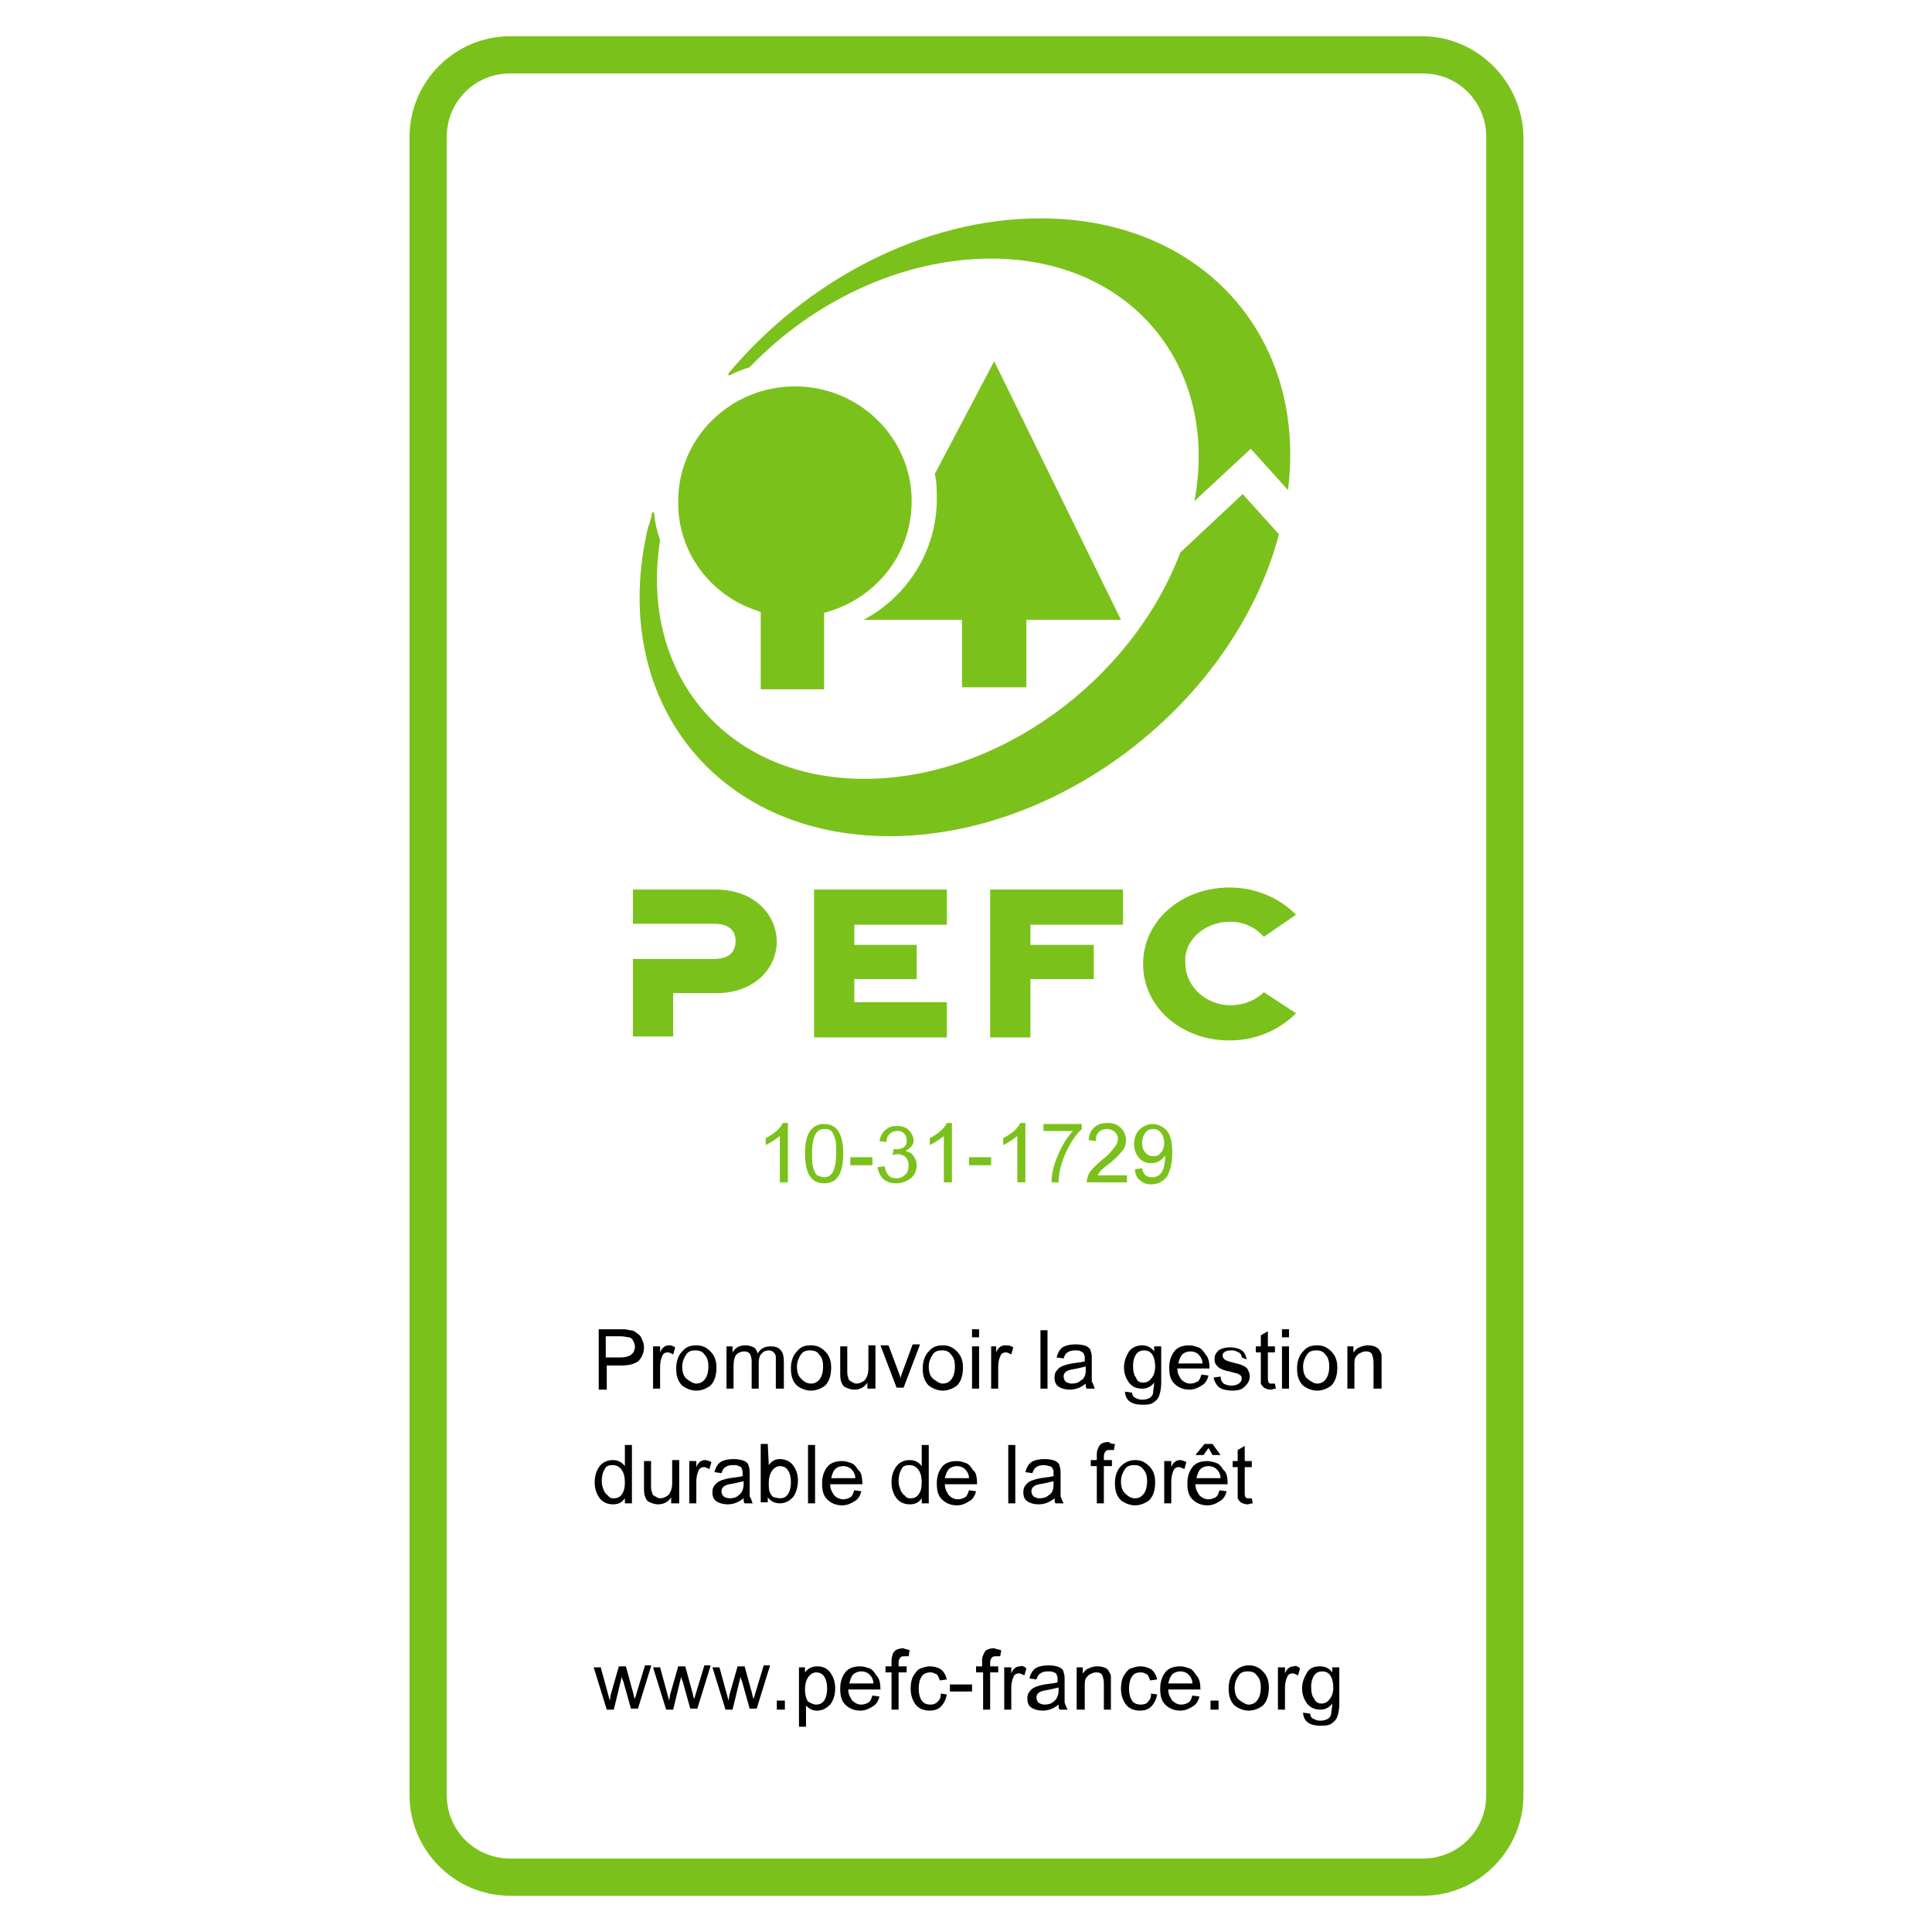
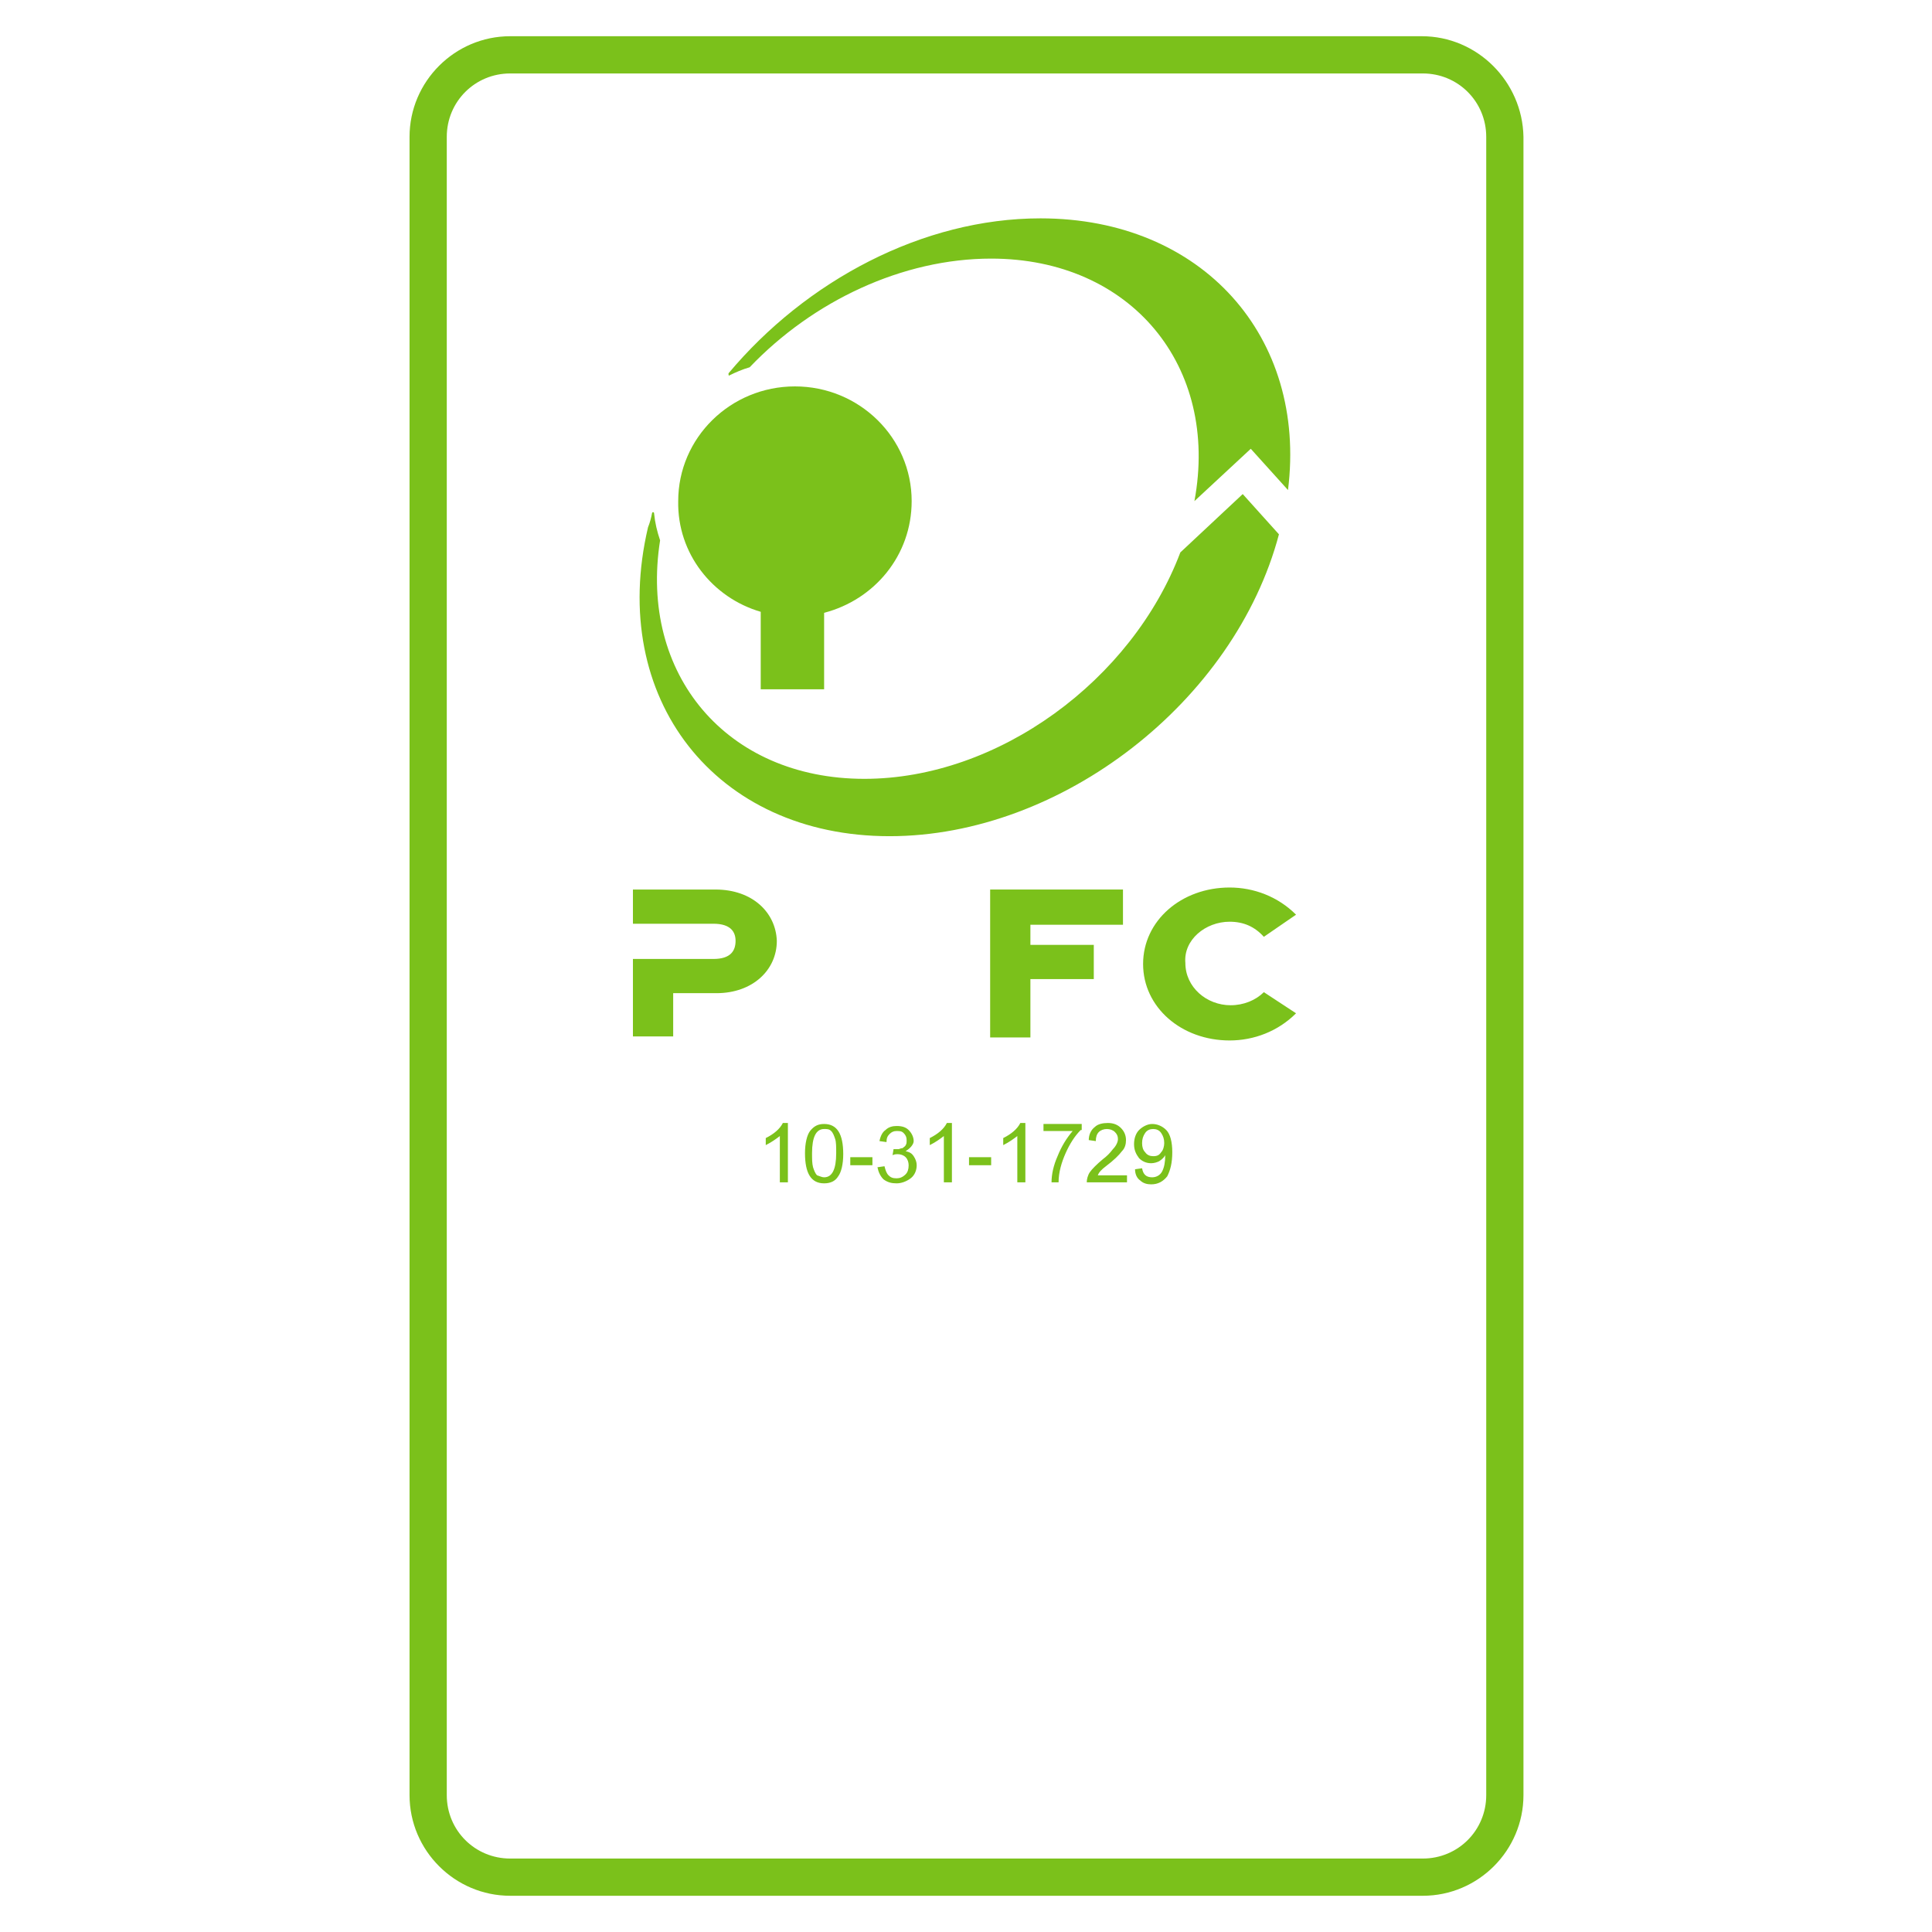
<svg xmlns="http://www.w3.org/2000/svg" version="1.1" id="Calque_1" x="0" y="0" viewBox="0 0 192 192" style="enable-background:new 0 0 192 192" xml:space="preserve">
  <style>
    .st0pefc{fill:#7bc11b}
  </style>
  <path class="st0pefc" d="M141.3 3.6H50.7c-5.5 0-10 4.5-10 10v164.8c0 5.5 4.5 10 10 10h90.7c5.5 0 10-4.5 10-10V13.6c-.1-5.5-4.6-10-10.1-10zm6.4 174.8c0 3.5-2.8 6.3-6.3 6.3H50.7c-3.5 0-6.3-2.8-6.3-6.3V13.6c0-3.5 2.8-6.3 6.3-6.3h90.7c3.5 0 6.3 2.8 6.3 6.3v164.8z" />
  <path id="Fill-8" class="st0pefc" d="M71.1 88.4h-8.2v3.4h8c1.7 0 2.2.8 2.2 1.7 0 1-.5 1.8-2.2 1.8h-8v7.7h4v-4.3h4.3c3.6 0 6-2.3 6-5.2-.1-2.8-2.4-5.1-6.1-5.1" />
-   <path id="Fill-9" class="st0pefc" d="M80.9 103.1h13.2v-3.5h-9.2v-2.3h6.2v-3.4h-6.2v-2h9.2v-3.5H80.9v14.7" />
  <path id="Fill-10" class="st0pefc" d="M98.4 103.1h4v-5.8h6.3v-3.4h-6.3v-2h9.2v-3.5H98.4v14.7" />
  <path id="Fill-11" class="st0pefc" d="M122.2 91.6c1.4 0 2.5.5 3.4 1.5l3.2-2.2c-1.8-1.8-4.2-2.7-6.6-2.7-4.8 0-8.6 3.3-8.6 7.6s3.8 7.6 8.6 7.6c2.4 0 4.8-.9 6.6-2.7l-3.2-2.1c-.8.8-2 1.3-3.3 1.3-2.4 0-4.5-1.8-4.5-4.2-.2-2.3 2-4.1 4.4-4.1" />
-   <path id="Fill-12" class="st0pefc" d="M102 68.3v-6.7h9.4L98.8 35.9l-5.9 11.2c.2.8.2 1.7.2 2.5 0 5.1-2.9 9.6-7.1 11.9l-.2.1h9.8v6.7h6.4" />
  <path id="Fill-13" class="st0pefc" d="M75.6 60.8v7.7h6.3v-7.6c5-1.3 8.7-5.7 8.7-11.1 0-6.3-5.2-11.4-11.6-11.4-6.4 0-11.6 5.1-11.6 11.4-.1 5.2 3.4 9.6 8.2 11" />
  <path id="Fill-14" class="st0pefc" d="M72.5 37.3c.6-.3 1.3-.6 2-.8 6.3-6.6 15.2-10.8 24-10.8 13.9 0 22.7 10.7 20.2 24.1l5.6-5.2 3.7 4.1c1.9-15.2-8.5-27-24.6-27-11.7 0-23.3 6.2-31 15.4v.1c0 .2.1.1.1.1" />
  <path id="Fill-15" class="st0pefc" d="M88.4 83.1c17.1 0 34.3-13.4 38.7-30l-3.6-4-6.2 5.8c-4.8 12.7-18.1 22.5-31.4 22.5-13.7 0-22.4-10.4-20.3-23.7-.3-.9-.5-1.7-.6-2.7 0 0 0-.1-.1-.1s-.1.1-.1.1c-.1.5-.2.9-.4 1.4-4 17 6.7 30.7 24 30.7" />
  <path class="st0pefc" d="M78.2 117.5h-.7v-4.6c-.4.3-.8.6-1.4.9v-.7c.8-.4 1.4-.9 1.7-1.5h.5v5.9zM81.9 111.7c1.3 0 1.9 1 1.9 3 0 1-.2 1.8-.5 2.2-.3.5-.8.7-1.4.7-1.3 0-1.9-1-1.9-3 0-1 .2-1.8.5-2.2.4-.5.8-.7 1.4-.7zm0 5.3c.4 0 .7-.2.9-.6.2-.4.3-1 .3-1.8 0-.6 0-1.1-.1-1.4-.1-.3-.2-.6-.4-.8-.2-.2-.4-.2-.7-.2-.4 0-.7.2-.9.6-.2.4-.3 1-.3 1.8 0 .6 0 1 .1 1.4.1.3.2.6.4.8.3.1.5.2.7.2zM86.7 115.8h-2.2v-.8h2.2v.8zM90 114.4c.4.1.6.2.8.5.2.3.3.6.3.9 0 .5-.2 1-.6 1.3-.4.3-.9.5-1.4.5-.5 0-.9-.1-1.3-.4-.3-.3-.5-.7-.6-1.2l.7-.1c.1.4.2.7.4.9.2.2.4.3.8.3.3 0 .6-.1.9-.4.2-.2.3-.5.3-.9 0-.3-.1-.6-.3-.8-.2-.2-.5-.3-.8-.3-.1 0-.3 0-.5.1l.1-.6h.5c.1 0 .2-.1.4-.1.1-.1.3-.2.3-.3.1-.1.1-.3.1-.5 0-.3-.1-.5-.3-.7-.2-.2-.4-.2-.7-.2-.3 0-.5.1-.7.3-.2.2-.3.4-.3.8l-.7-.1c.1-.5.3-.9.6-1.1.3-.3.7-.4 1.1-.4.5 0 .9.1 1.2.4.3.3.5.7.5 1.1 0 .3-.3.7-.8 1zM94.5 117.5h-.7v-4.6c-.4.3-.8.6-1.4.9v-.7c.8-.4 1.4-.9 1.7-1.5h.5v5.9zM98.5 115.8h-2.2v-.8h2.2v.8zM101.8 117.5h-.7v-4.6c-.4.3-.8.6-1.4.9v-.7c.8-.4 1.4-.9 1.7-1.5h.5v5.9zM107.4 112.3c-.6.6-1.1 1.4-1.5 2.3-.4.9-.7 1.9-.7 2.9h-.7c0-.8.2-1.7.6-2.6.4-1 .9-1.8 1.5-2.5h-2.9v-.7h3.8v.6zM111.9 117.5H108c0-.3.1-.7.3-1 .2-.3.7-.8 1.3-1.3.4-.3.7-.6 1-1 .3-.3.5-.7.5-1 0-.3-.1-.5-.3-.7-.2-.2-.5-.3-.8-.3-.3 0-.6.1-.8.3-.2.2-.3.5-.3.9l-.7-.1c0-.5.2-1 .6-1.3.3-.3.8-.4 1.3-.4.6 0 1 .2 1.3.5.3.3.5.7.5 1.2 0 .4-.1.8-.4 1.1-.3.4-.8.9-1.6 1.5-.4.3-.7.6-.8.9h2.9v.7zM115.8 114.8c-.1.2-.3.4-.6.6-.2.1-.5.2-.8.2-.5 0-.9-.2-1.2-.5-.3-.4-.5-.8-.5-1.4 0-.6.2-1.1.5-1.4s.8-.6 1.3-.6 1 .2 1.4.6c.4.4.6 1.2.6 2.2 0 1.1-.2 1.8-.5 2.4-.4.5-.9.8-1.6.8-.4 0-.8-.1-1.1-.4-.3-.2-.5-.6-.5-1.1l.7-.1c.1.6.4.9 1 .9.4 0 .8-.2 1-.6.2-.4.3-.9.3-1.6zm-1.2.1c.4 0 .6-.1.8-.4.2-.2.3-.6.3-.9 0-.4-.1-.7-.3-1-.2-.3-.5-.4-.8-.4-.3 0-.6.1-.8.4-.2.3-.3.6-.3 1s.1.7.3.9c.2.3.5.4.8.4z" />
-   <path d="M59.5 132.1h2.2c.3 0 .6 0 .9.1.3 0 .5.1.7.3.2.1.4.3.5.6.1.2.2.5.2.8 0 .5-.2 1-.5 1.3-.3.3-.9.5-1.7.5h-1.5v2.4h-.8v-6zm.7 2.8h1.5c.9 0 1.4-.4 1.4-1.1 0-.2-.1-.4-.2-.6-.1-.2-.3-.3-.4-.3-.2 0-.4-.1-.8-.1h-1.5v2.1zM67.1 133.9l-.2.7c-.2-.1-.4-.2-.5-.2-.3 0-.5.1-.6.4-.1.2-.2.6-.2 1v2.2h-.7v-4.2h.7v.6c.2-.5.5-.7.9-.7.1 0 .3 0 .6.2zM69.2 133.7c.6 0 1 .2 1.4.6.4.4.6.9.6 1.6 0 .8-.2 1.4-.6 1.8-.4.3-.9.5-1.4.5-.5 0-1-.2-1.4-.5-.4-.4-.6-.9-.6-1.7 0-.7.2-1.3.6-1.7.4-.5.9-.6 1.4-.6zm0 3.8c.4 0 .7-.2.9-.5.2-.3.3-.7.3-1.2s-.1-.9-.4-1.2c-.2-.3-.5-.4-.9-.4s-.7.1-.9.4c-.2.3-.4.7-.4 1.2s.1.9.4 1.2c.4.3.7.5 1 .5zM77.8 138h-.7v-3.2c0-.1-.1-.3-.2-.4-.1-.1-.3-.2-.5-.2-.3 0-.5.1-.7.3-.2.2-.3.5-.3 1v2.5h-.7v-2.7c0-.4-.1-.6-.2-.8-.1-.1-.3-.2-.5-.2-.3 0-.6.1-.8.3-.2.2-.3.6-.3 1.2v2.2h-.7v-4.2h.6v.6c.3-.5.7-.7 1.3-.7.3 0 .6.1.8.2.2.1.3.3.4.6.3-.5.7-.7 1.3-.7.4 0 .8.1 1 .4.2.2.3.6.3 1.1v2.7zM80.6 133.7c.6 0 1 .2 1.4.6.4.4.6.9.6 1.6 0 .8-.2 1.4-.6 1.8-.4.3-.9.5-1.4.5-.5 0-1-.2-1.4-.5-.4-.4-.6-.9-.6-1.7 0-.7.2-1.3.6-1.7.4-.5.8-.6 1.4-.6zm0 3.8c.4 0 .7-.2.9-.5.2-.3.3-.7.3-1.2s-.1-.9-.4-1.2c-.2-.3-.5-.4-.9-.4s-.7.1-.9.4c-.2.3-.4.7-.4 1.2s.1.9.4 1.2c.3.3.6.5 1 .5zM86.8 138h-.6v-.6c-.3.5-.8.7-1.3.7-.3 0-.6-.1-.8-.2-.3-.1-.4-.3-.5-.6-.1-.2-.1-.6-.1-.9v-2.6h.7v2.3c0 .4 0 .6.1.8 0 .2.1.3.3.4.2.1.3.2.5.2.3 0 .5-.1.8-.3.2-.2.4-.6.4-1.2v-2.3h.7v4.3zM91.4 133.7l-1.6 4.2h-.7l-1.6-4.2h.8l.9 2.4c.2.5.3.8.3.9 0-.2.1-.4.2-.7l1-2.7h.7zM93.7 133.7c.6 0 1 .2 1.4.6.4.4.6.9.6 1.6 0 .8-.2 1.4-.6 1.8-.4.3-.9.5-1.4.5-.5 0-1-.2-1.4-.5-.4-.4-.6-.9-.6-1.7 0-.7.2-1.3.6-1.7.4-.5.9-.6 1.4-.6zm0 3.8c.4 0 .7-.2.9-.5.2-.3.3-.7.3-1.2s-.1-.9-.4-1.2c-.2-.3-.5-.4-.9-.4s-.7.1-.9.4c-.2.3-.4.7-.4 1.2s.1.9.4 1.2c.4.3.7.5 1 .5zM97.3 132.9h-.7v-.8h.7v.8zm0 5.1h-.7v-4.2h.7v4.2zM100.7 133.9l-.2.7c-.2-.1-.4-.2-.5-.2-.3 0-.5.1-.6.4-.1.2-.2.6-.2 1v2.2h-.7v-4.2h.5v.6c.2-.5.5-.7.9-.7.3 0 .5 0 .8.2zM104.1 138h-.7v-5.8h.7v5.8zM108.8 138h-.8c-.1-.1-.1-.3-.1-.5-.5.4-1 .6-1.6.6-.4 0-.8-.1-1.1-.3s-.4-.5-.4-.9.1-.6.4-.9c.2-.2.7-.4 1.3-.5l.7-.1c.2 0 .5-.1.6-.1v-.5c0-.1-.1-.2-.1-.3-.1-.1-.2-.2-.3-.2-.1-.1-.3-.1-.6-.1s-.6.1-.7.2c-.2.1-.3.3-.4.6l-.7-.1c.1-.4.3-.8.6-1 .3-.2.8-.3 1.3-.3s.9.1 1.1.2c.2.1.4.3.4.5.1.2.1.5.1.8v2.2c.2.3.2.5.3.7zm-.9-1.9v-.3c-.4.1-.8.2-1.4.3-.5.1-.8.3-.8.7 0 .2.1.4.2.5.1.1.4.2.6.2.4 0 .7-.1.9-.3.4-.2.5-.6.5-1.1zM115.4 137.4c0 .6-.1 1-.2 1.3-.1.3-.3.5-.6.7-.3.2-.7.2-1.1.2-.5 0-.9-.1-1.2-.3s-.5-.6-.5-1l.7.1c0 .2.1.4.3.5.2.1.4.2.7.2.4 0 .6-.1.8-.2.2-.2.3-.3.3-.6 0-.2.1-.5.1-.9-.3.4-.7.6-1.2.6-.6 0-1-.2-1.3-.6-.3-.4-.5-.9-.5-1.5s.2-1.1.5-1.6c.3-.4.8-.6 1.3-.6s.9.2 1.2.6v-.5h.7v3.6zm-1.8 0c.3 0 .6-.1.8-.4.2-.2.4-.6.4-1.2 0-.5-.1-.9-.3-1.2-.2-.3-.5-.4-.8-.4-.3 0-.6.1-.8.4-.2.3-.3.7-.3 1.1 0 .6.1 1 .3 1.2.1.4.4.5.7.5zM120.2 136H117c0 .5.2.8.4 1.1.2.2.5.4.9.4.3 0 .5-.1.7-.2.2-.1.3-.4.4-.7l.7.1c-.1.4-.3.8-.7 1-.3.2-.7.4-1.2.4-.6 0-1.1-.2-1.5-.6-.4-.4-.5-.9-.5-1.6 0-.7.2-1.2.5-1.6.3-.4.8-.6 1.5-.6.3 0 .6.1.9.2.3.1.5.4.7.7.3.3.4.8.4 1.4zm-.7-.5c0-.4-.2-.7-.4-.9-.2-.2-.5-.3-.8-.3-.3 0-.6.1-.8.3s-.3.5-.4.9h2.4zM123.4 134.9c0-.2-.1-.4-.3-.5-.2-.1-.4-.2-.6-.2-.3 0-.5 0-.7.1-.2.1-.3.2-.3.4s.1.3.2.4c.1.1.4.2.8.3.4.1.8.2 1 .3.2.1.4.2.5.4.1.2.2.4.2.7 0 .4-.2.7-.5 1s-.7.4-1.2.4-1-.1-1.3-.3c-.3-.2-.5-.6-.6-1l.7-.1c0 .3.1.5.3.7.2.1.4.2.8.2.3 0 .6-.1.7-.2.2-.1.3-.3.3-.5 0-.1 0-.2-.1-.3s-.2-.1-.3-.2c-.1 0-.4-.1-.8-.2-.6-.1-1-.3-1.2-.5-.2-.2-.3-.4-.3-.7 0-.4.1-.6.4-.9.3-.2.7-.3 1.1-.3.5 0 .9.1 1.2.3.3.2.4.5.5.9l-.5-.2zM126.8 138c-.2 0-.4.1-.5.1-.3 0-.5-.1-.7-.2-.1-.1-.2-.2-.3-.4V134.4h-.5v-.6h.5v-1.1l.7-.4v1.5h.7v.6h-.7v2.5c0 .2 0 .4.1.5 0 .1.2.1.3.1h.3l.1.5zM128.1 132.9h-.7v-.8h.7v.8zm0 5.1h-.7v-4.2h.7v4.2zM130.9 133.7c.6 0 1 .2 1.4.6.4.4.6.9.6 1.6 0 .8-.2 1.4-.6 1.8-.4.3-.9.5-1.4.5-.5 0-1-.2-1.4-.5-.4-.4-.6-.9-.6-1.7 0-.7.2-1.3.6-1.7.4-.5.9-.6 1.4-.6zm0 3.8c.4 0 .7-.2.9-.5.2-.3.3-.7.3-1.2s-.1-.9-.4-1.2c-.2-.3-.5-.4-.9-.4s-.7.1-.9.4c-.2.3-.4.7-.4 1.2s.1.9.4 1.2c.4.3.7.5 1 .5zM137.2 138h-.7v-2.6c0-.4-.1-.7-.2-.9-.2-.2-.4-.2-.6-.2-.2 0-.4.1-.6.2-.2.1-.3.3-.4.4-.1.2-.1.5-.1.8v2.3h-.7v-4.2h.6v.6c.2-.2.3-.4.6-.5.2-.1.5-.2.8-.2.2 0 .4 0 .7.1.2.1.4.2.5.4.1.2.2.3.2.5v3.3zM62.8 149.4h-.7v-.5c-.3.4-.6.6-1.2.6-.5 0-1-.2-1.3-.6-.3-.4-.5-.9-.5-1.6 0-.7.2-1.2.5-1.6.3-.4.8-.6 1.3-.6s.9.2 1.2.6v-2.1h.7v5.8zm-1.8-.5c.3 0 .6-.1.8-.4s.3-.6.3-1.2c0-.5-.1-.9-.3-1.2-.2-.3-.5-.5-.9-.5s-.7.1-.8.4c-.2.3-.3.7-.3 1.2 0 .4.1.6.2.9.1.2.2.4.4.5.2.3.4.3.6.3zM67.3 149.4h-.6v-.6c-.3.5-.8.7-1.3.7-.3 0-.6-.1-.8-.2-.3-.1-.4-.3-.5-.6-.1-.2-.1-.6-.1-.9v-2.6h.7v2.3c0 .4 0 .6.1.8 0 .2.1.3.3.4.2.1.3.2.5.2.3 0 .5-.1.8-.3.2-.2.4-.6.4-1.2v-2.3h.7v4.3zM70.7 145.3l-.2.7c-.2-.1-.4-.2-.5-.2-.3 0-.5.1-.6.4-.1.2-.2.6-.2 1v2.2h-.7v-4.2h.7v.6c.2-.5.5-.7.9-.7.1 0 .4.1.6.2zM74.8 149.4H74c-.1-.1-.1-.3-.1-.5-.5.4-1 .6-1.6.6-.4 0-.8-.1-1.1-.3-.3-.2-.4-.5-.4-.9s.1-.6.4-.9c.2-.2.7-.4 1.3-.5l.7-.1c.2 0 .5-.1.6-.1v-.5c0-.1-.1-.2-.1-.3s-.2-.2-.3-.2c-.1-.1-.3-.1-.6-.1s-.6.1-.7.2c-.2.1-.3.3-.4.6l-.7-.1c.1-.4.3-.8.6-1 .3-.2.8-.3 1.3-.3s.9.1 1.1.2c.2.1.4.3.4.5.1.2.1.5.1.8v2.2c.2.3.2.5.3.7zm-.9-1.9v-.3c-.4.1-.8.2-1.4.3-.5.1-.8.3-.8.7 0 .2.1.4.2.5.1.1.4.2.6.2.4 0 .7-.1.9-.3.3-.2.5-.6.5-1.1zM76.4 145.6c.3-.4.6-.6 1.1-.6.5 0 1 .2 1.3.6.3.4.5.9.5 1.5 0 .7-.2 1.3-.5 1.7-.4.4-.8.6-1.3.6s-.9-.2-1.2-.6v.5h-.7v-5.8h.7l.1 2.1zm1.1 3.3c.3 0 .6-.1.8-.4.2-.3.3-.7.3-1.2s-.1-.9-.3-1.2c-.2-.3-.5-.4-.8-.4-.3 0-.6.2-.8.5-.2.3-.3.7-.3 1.1 0 .4 0 .8.1 1 .1.2.2.4.4.5.2 0 .4.1.6.1zM81 149.4h-.7v-5.8h.7v5.8zM85.7 147.5h-3.2c0 .5.2.8.4 1.1.2.2.5.4.9.4.3 0 .5-.1.7-.2.2-.1.3-.4.4-.7l.7.1c-.1.4-.3.8-.7 1-.3.2-.7.4-1.2.4-.6 0-1.1-.2-1.5-.6-.4-.4-.5-.9-.5-1.6 0-.7.2-1.2.5-1.6s.8-.6 1.5-.6c.3 0 .6.1.9.2.3.1.5.4.7.7.3.2.4.7.4 1.4zm-.7-.6c0-.4-.2-.7-.4-.9-.2-.2-.5-.3-.8-.3-.3 0-.6.1-.8.3s-.3.5-.4.9H85zM92.3 149.4h-.7v-.5c-.3.4-.6.6-1.2.6-.5 0-1-.2-1.3-.6-.3-.4-.5-.9-.5-1.6 0-.7.2-1.2.5-1.6.3-.4.8-.6 1.3-.6s.9.2 1.2.6v-2.1h.7v5.8zm-1.8-.5c.3 0 .6-.1.8-.4s.3-.6.3-1.2c0-.5-.1-.9-.3-1.2-.2-.3-.5-.5-.9-.5s-.7.1-.8.4c-.2.3-.3.7-.3 1.2 0 .4.1.6.2.9.1.2.2.4.4.5.2.3.4.3.6.3zM97.1 147.5h-3.2c0 .5.2.8.4 1.1.2.2.5.4.9.4.3 0 .5-.1.7-.2.2-.1.3-.4.4-.7l.7.1c-.1.4-.3.8-.7 1-.3.2-.7.4-1.2.4-.6 0-1.1-.2-1.5-.6-.4-.4-.5-.9-.5-1.6 0-.7.2-1.2.5-1.6.3-.4.8-.6 1.5-.6.3 0 .6.1.9.2.3.1.5.4.7.7.3.2.4.7.4 1.4zm-.8-.6c0-.4-.2-.7-.4-.9-.2-.2-.5-.3-.8-.3-.3 0-.6.1-.8.3s-.3.5-.4.9h2.4zM100.9 149.4h-.7v-5.8h.7v5.8zM105.7 149.4h-.8c-.1-.1-.1-.3-.1-.5-.5.4-1 .6-1.6.6-.4 0-.8-.1-1.1-.3-.3-.2-.4-.5-.4-.9s.1-.6.4-.9c.2-.2.7-.4 1.3-.5l.7-.1c.2 0 .5-.1.6-.1v-.5c0-.1-.1-.2-.1-.3-.1-.1-.2-.2-.3-.2s-.3-.1-.6-.1-.6.1-.7.2c-.2.1-.3.3-.4.6l-.7-.1c.1-.4.3-.8.6-1 .3-.2.8-.3 1.3-.3s.9.1 1.1.2c.2.1.4.3.4.5.1.2.1.5.1.8v2.2c.1.3.2.5.3.7zm-1-1.9v-.3c-.4.1-.8.2-1.4.3-.5.1-.8.3-.8.7 0 .2.1.4.2.5.1.1.4.2.6.2.4 0 .7-.1.9-.3.4-.2.5-.6.5-1.1zM110.8 143.5l-.1.6h-.4c-.2 0-.3 0-.4.1-.1.1-.2.3-.2.5v.4h.8v.6h-.8v3.7h-.7v-3.7h-.6v-.6h.6v-.5c0-.2 0-.4.1-.6s.1-.3.3-.5c.2-.1.4-.2.8-.2.2.2.4.2.6.2zM112.8 145.1c.6 0 1 .2 1.4.6.4.4.6.9.6 1.6 0 .8-.2 1.4-.6 1.8-.4.3-.9.5-1.4.5-.5 0-1-.2-1.4-.5-.4-.4-.6-.9-.6-1.7 0-.7.2-1.3.6-1.7.4-.4.9-.6 1.4-.6zm0 3.8c.4 0 .7-.2.9-.5s.3-.7.3-1.2-.1-.9-.4-1.2c-.2-.3-.5-.4-.9-.4s-.7.1-.9.4c-.2.3-.4.7-.4 1.2s.1.9.4 1.2c.4.4.7.5 1 .5zM117.9 145.3l-.2.7c-.2-.1-.4-.2-.5-.2-.3 0-.5.1-.6.4-.1.2-.2.6-.2 1v2.2h-.7v-4.2h.7v.6c.2-.5.5-.7.9-.7.1 0 .4.1.6.2zM122 147.5h-3.2c0 .5.2.8.4 1.1.2.2.5.4.9.4.3 0 .5-.1.7-.2.2-.1.3-.4.4-.7l.7.1c-.1.4-.3.8-.7 1-.3.2-.7.4-1.2.4-.6 0-1.1-.2-1.5-.6-.4-.4-.5-.9-.5-1.6 0-.7.2-1.2.5-1.6s.8-.6 1.5-.6c.3 0 .6.1.9.2.3.1.5.4.7.7.3.2.4.7.4 1.4zm-.7-2.9h-.8l-.4-.7-.5.7h-.8l.9-1.1h.8l.8 1.1zm0 2.3c0-.4-.2-.7-.4-.9-.2-.2-.5-.3-.8-.3-.3 0-.6.1-.8.3s-.3.5-.4.9h2.4zM124.5 149.4c-.2 0-.4.1-.5.1-.3 0-.5-.1-.7-.2-.1-.1-.2-.2-.3-.4V145.8h-.5v-.6h.5v-1.1l.7-.4v1.5h.7v.6h-.7v2.5c0 .2 0 .4.1.5 0 .1.2.1.3.1h.3l.1.5zM64.7 165.6l-1.3 4.2h-.7l-.7-2.5s0-.1-.1-.3c-.1-.2-.1-.4-.1-.4l-.8 3.3h-.7l-1.3-4.2h.7l.9 3.3.1-.6.8-2.8h.7l.6 2.2c.2.6.2 1 .3 1l1-3.3h.6zM70.6 165.6l-1.3 4.2h-.7l-.7-2.5s0-.1-.1-.3c-.1-.2-.1-.4-.1-.4l-.8 3.3h-.7l-1.3-4.2h.7l.9 3.3.1-.6.8-2.8h.7l.6 2.2c.2.6.2 1 .3 1l1-3.3h.6zM76.5 165.6l-1.3 4.2h-.7l-.7-2.5s0-.1-.1-.3c-.1-.2-.1-.4-.1-.4l-.8 3.3h-.7l-1.3-4.2h.7l.9 3.3.1-.6.8-2.8h.7l.6 2.2c.2.6.2 1 .3 1l1-3.3h.6zM78 169.9h-.8v-.9h.8v.9zM80 166.2c.3-.4.7-.6 1.2-.6.6 0 1 .2 1.3.6.3.4.5.9.5 1.6 0 .7-.2 1.2-.5 1.6-.4.4-.8.6-1.3.6s-.8-.2-1.1-.5v2.1h-.7v-5.9h.6v.5zm1.1 3.2c.3 0 .6-.1.8-.4.2-.3.3-.7.3-1.2s-.1-.9-.3-1.2c-.2-.3-.5-.4-.8-.4-.3 0-.6.2-.8.5-.2.3-.3.7-.3 1.2s.1.9.3 1.2c.2.1.5.3.8.3zM87.5 167.9h-3.2c0 .5.2.8.4 1.1.2.2.5.4.9.4.3 0 .5-.1.7-.2.2-.1.3-.4.4-.7l.7.1c-.1.4-.3.8-.7 1-.3.2-.7.4-1.2.4-.6 0-1.1-.2-1.5-.6-.4-.4-.5-.9-.5-1.6 0-.7.2-1.2.5-1.6s.8-.6 1.5-.6c.3 0 .6.1.9.2.3.1.5.4.7.7.3.3.4.8.4 1.4zm-.7-.6c0-.4-.2-.7-.4-.9-.2-.2-.5-.3-.8-.3-.3 0-.6.1-.8.3-.2.2-.3.5-.4.9h2.4zM90.4 164l-.1.6h-.4c-.2 0-.3 0-.4.1-.1.1-.2.3-.2.5v.4h.8v.6h-.8v3.7h-.7v-3.7H88v-.6h.6v-.5c0-.2 0-.4.1-.6 0-.2.1-.3.3-.5.2-.1.4-.2.8-.2.1.1.4.1.6.2zM94.1 168.4c-.1.5-.3.9-.6 1.2-.3.3-.7.4-1.1.4-.6 0-1.1-.2-1.4-.6-.3-.4-.5-.9-.5-1.6 0-.5.1-1 .3-1.3.2-.3.4-.6.7-.7.3-.1.6-.2.9-.2.4 0 .8.1 1.1.3s.5.6.6 1l-.7.1c-.1-.3-.2-.5-.3-.6-.2-.1-.4-.2-.6-.2-.4 0-.7.1-.9.4-.2.3-.3.7-.3 1.2s.1.9.3 1.2c.2.3.5.4.9.4.3 0 .5-.1.7-.3.2-.2.3-.4.3-.8l.6.1zM96.6 168.1h-2.2v-.7h2.2v.7zM99.5 164l-.1.6H99c-.2 0-.3 0-.4.1-.1.1-.2.3-.2.5v.4h.8v.6h-.8v3.7h-.7v-3.7H97v-.6h.6v-.5c0-.2 0-.4.1-.6s.1-.3.3-.5c.2-.1.4-.2.8-.2.2.1.4.1.7.2zM102 165.8l-.2.7c-.2-.1-.4-.2-.5-.2-.3 0-.5.1-.6.4-.1.2-.2.6-.2 1v2.2h-.7v-4.2h.7v.6c.2-.5.5-.7.9-.7.1-.1.4 0 .6.2zM106.1 169.9h-.8c-.1-.1-.1-.3-.1-.5-.5.4-1 .6-1.6.6-.4 0-.8-.1-1.1-.3-.3-.2-.4-.5-.4-.9s.1-.6.4-.9c.2-.2.7-.4 1.3-.5l.7-.1c.2 0 .5-.1.6-.1v-.5c0-.1-.1-.2-.1-.3s-.2-.2-.3-.2c-.1-.1-.3-.1-.6-.1s-.6.1-.7.2c-.2.1-.3.3-.4.6l-.7-.1c.1-.4.3-.8.6-1 .3-.2.8-.3 1.3-.3s.9.1 1.1.2c.2.1.4.3.4.5.1.2.1.5.1.8v2.2c.1.3.2.5.3.7zm-.9-1.9v-.3c-.4.1-.8.2-1.4.3-.5.1-.8.3-.8.7 0 .2.1.4.2.5.1.1.4.2.6.2.4 0 .7-.1.9-.3.3-.2.5-.6.5-1.1zM110.4 169.9h-.7v-2.6c0-.4-.1-.7-.2-.9-.2-.2-.4-.2-.6-.2-.2 0-.4.1-.6.2-.2.1-.3.3-.4.4-.1.2-.1.5-.1.8v2.3h-.8v-4.2h.6v.6c.2-.2.3-.4.6-.5.2-.1.5-.2.8-.2.2 0 .4 0 .7.1s.4.2.5.4c.1.2.2.3.2.5v3.3zM115 168.4c-.1.5-.3.9-.6 1.2-.3.3-.7.4-1.1.4-.6 0-1.1-.2-1.4-.6-.3-.4-.5-.9-.5-1.6 0-.5.1-1 .3-1.3.2-.3.4-.6.7-.7.3-.1.6-.2.9-.2.4 0 .8.1 1.1.3.3.2.5.6.6 1l-.7.1c-.1-.3-.2-.5-.3-.6-.2-.1-.4-.2-.6-.2-.4 0-.7.1-.9.4-.2.3-.3.7-.3 1.2s.1.9.3 1.2c.2.3.5.4.9.4.3 0 .6-.1.7-.3.2-.2.3-.4.3-.8l.6.1zM119.3 167.9h-3.2c0 .5.2.8.4 1.1.2.2.5.4.9.4.3 0 .5-.1.7-.2.2-.1.3-.4.4-.7l.7.1c-.1.4-.3.8-.7 1-.3.2-.7.4-1.2.4-.6 0-1.1-.2-1.5-.6-.4-.4-.5-.9-.5-1.6 0-.7.2-1.2.5-1.6.3-.4.8-.6 1.5-.6.3 0 .6.1.9.2.3.1.5.4.7.7.3.3.4.8.4 1.4zm-.8-.6c0-.4-.2-.7-.4-.9-.2-.2-.5-.3-.8-.3-.3 0-.6.1-.8.3-.2.2-.3.5-.4.9h2.4zM121.1 169.9h-.8v-.9h.8v.9zM124.1 165.5c.6 0 1 .2 1.4.6.4.4.6.9.6 1.6 0 .8-.2 1.4-.6 1.8-.4.3-.9.5-1.4.5-.5 0-1-.2-1.4-.5-.4-.4-.6-.9-.6-1.7 0-.7.2-1.3.6-1.7.4-.4.9-.6 1.4-.6zm0 3.9c.4 0 .7-.2.9-.5.2-.3.3-.7.3-1.2s-.1-.9-.4-1.2c-.2-.3-.5-.4-.9-.4s-.7.1-.9.4c-.2.3-.4.7-.4 1.2s.1.9.4 1.2c.4.3.7.5 1 .5zM129.2 165.8l-.2.7c-.2-.1-.4-.2-.5-.2-.3 0-.5.1-.6.4-.1.2-.2.6-.2 1v2.2h-.7v-4.2h.7v.6c.2-.5.5-.7.9-.7.1-.1.4 0 .6.2zM133.1 169.3c0 .6-.1 1-.2 1.3-.1.3-.3.5-.6.7-.3.2-.7.2-1.1.2-.5 0-.9-.1-1.2-.3-.3-.2-.5-.6-.5-1l.7.1c0 .2.1.4.3.5.2.1.4.2.7.2.4 0 .6-.1.8-.2.2-.2.3-.3.3-.6 0-.2.1-.5.1-.9-.3.4-.7.6-1.2.6s-1-.2-1.3-.6c-.3-.4-.5-.9-.5-1.5s.2-1.1.5-1.6.8-.6 1.3-.6.9.2 1.2.6v-.5h.7v3.6zm-1.8 0c.3 0 .6-.1.8-.4.2-.2.4-.6.4-1.2 0-.5-.1-.9-.3-1.2-.2-.3-.5-.4-.8-.4-.3 0-.6.1-.8.4-.2.3-.3.7-.3 1.1 0 .6.1 1 .3 1.2.1.3.4.5.7.5z" />
</svg>